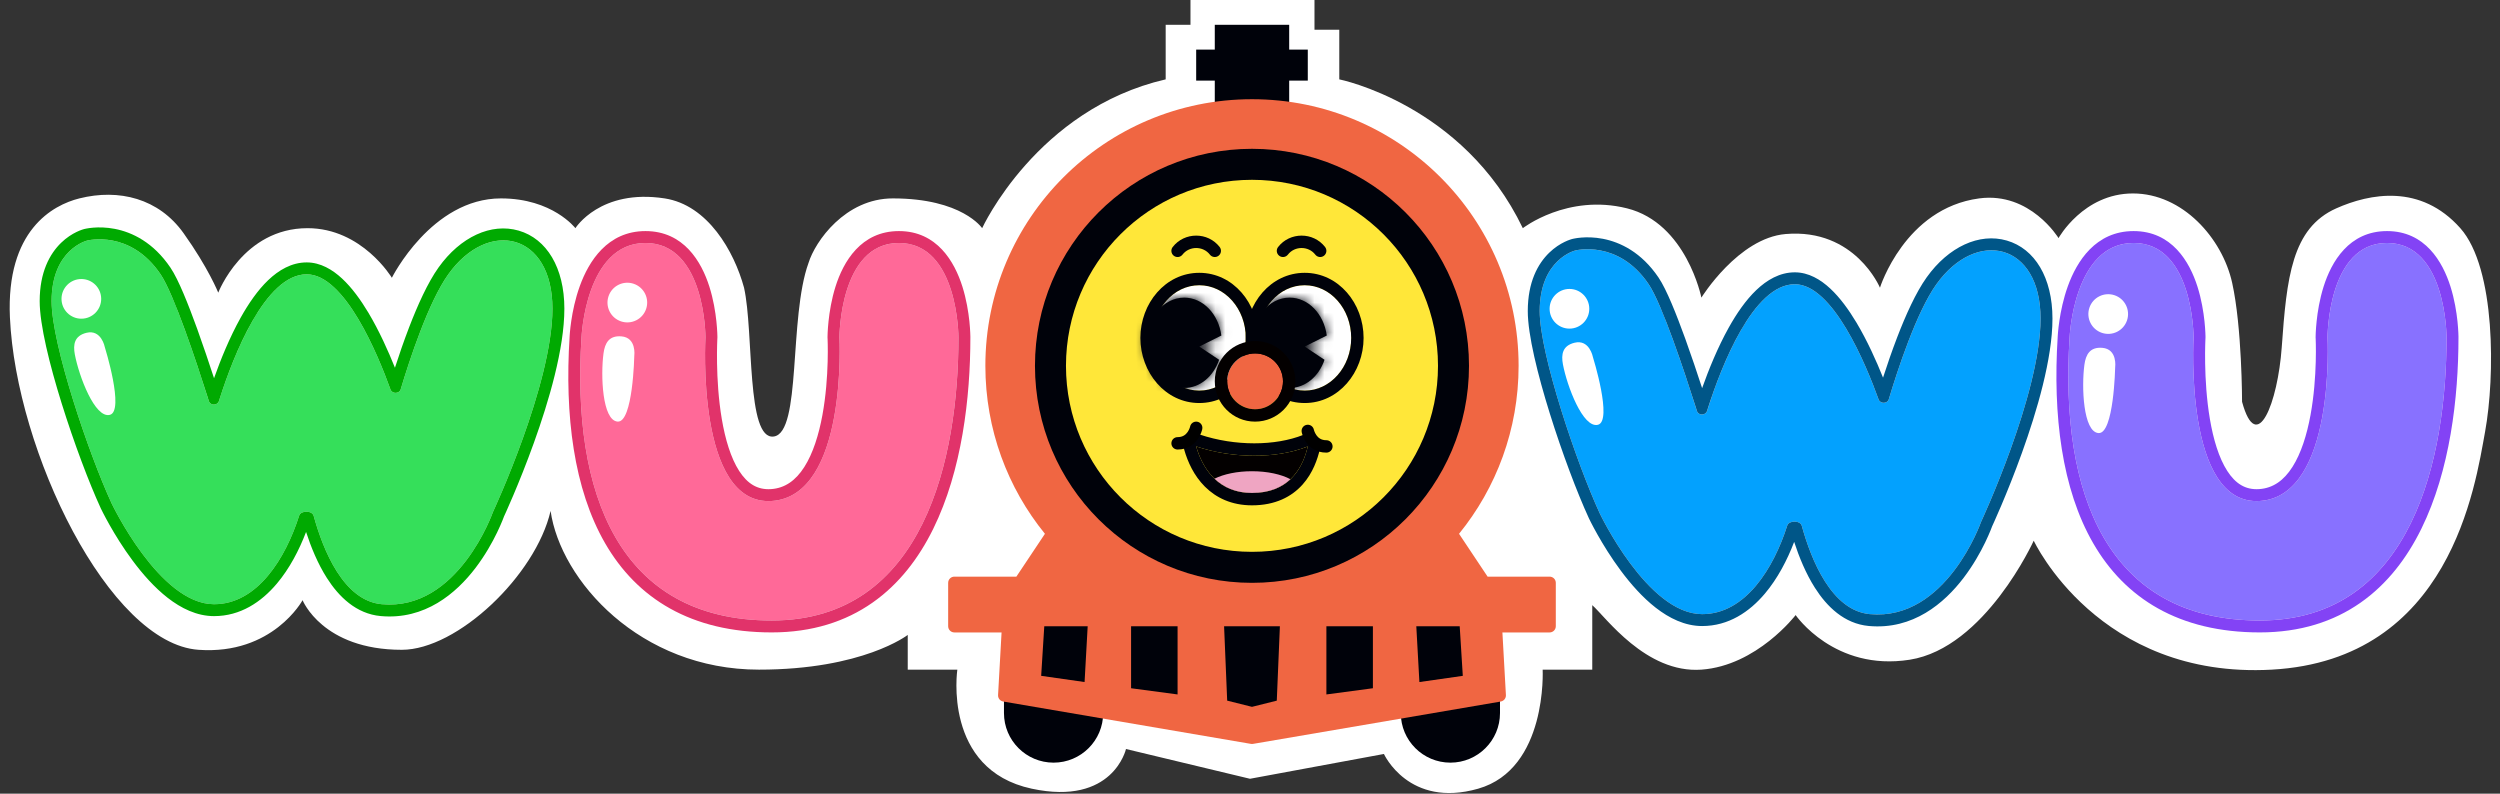
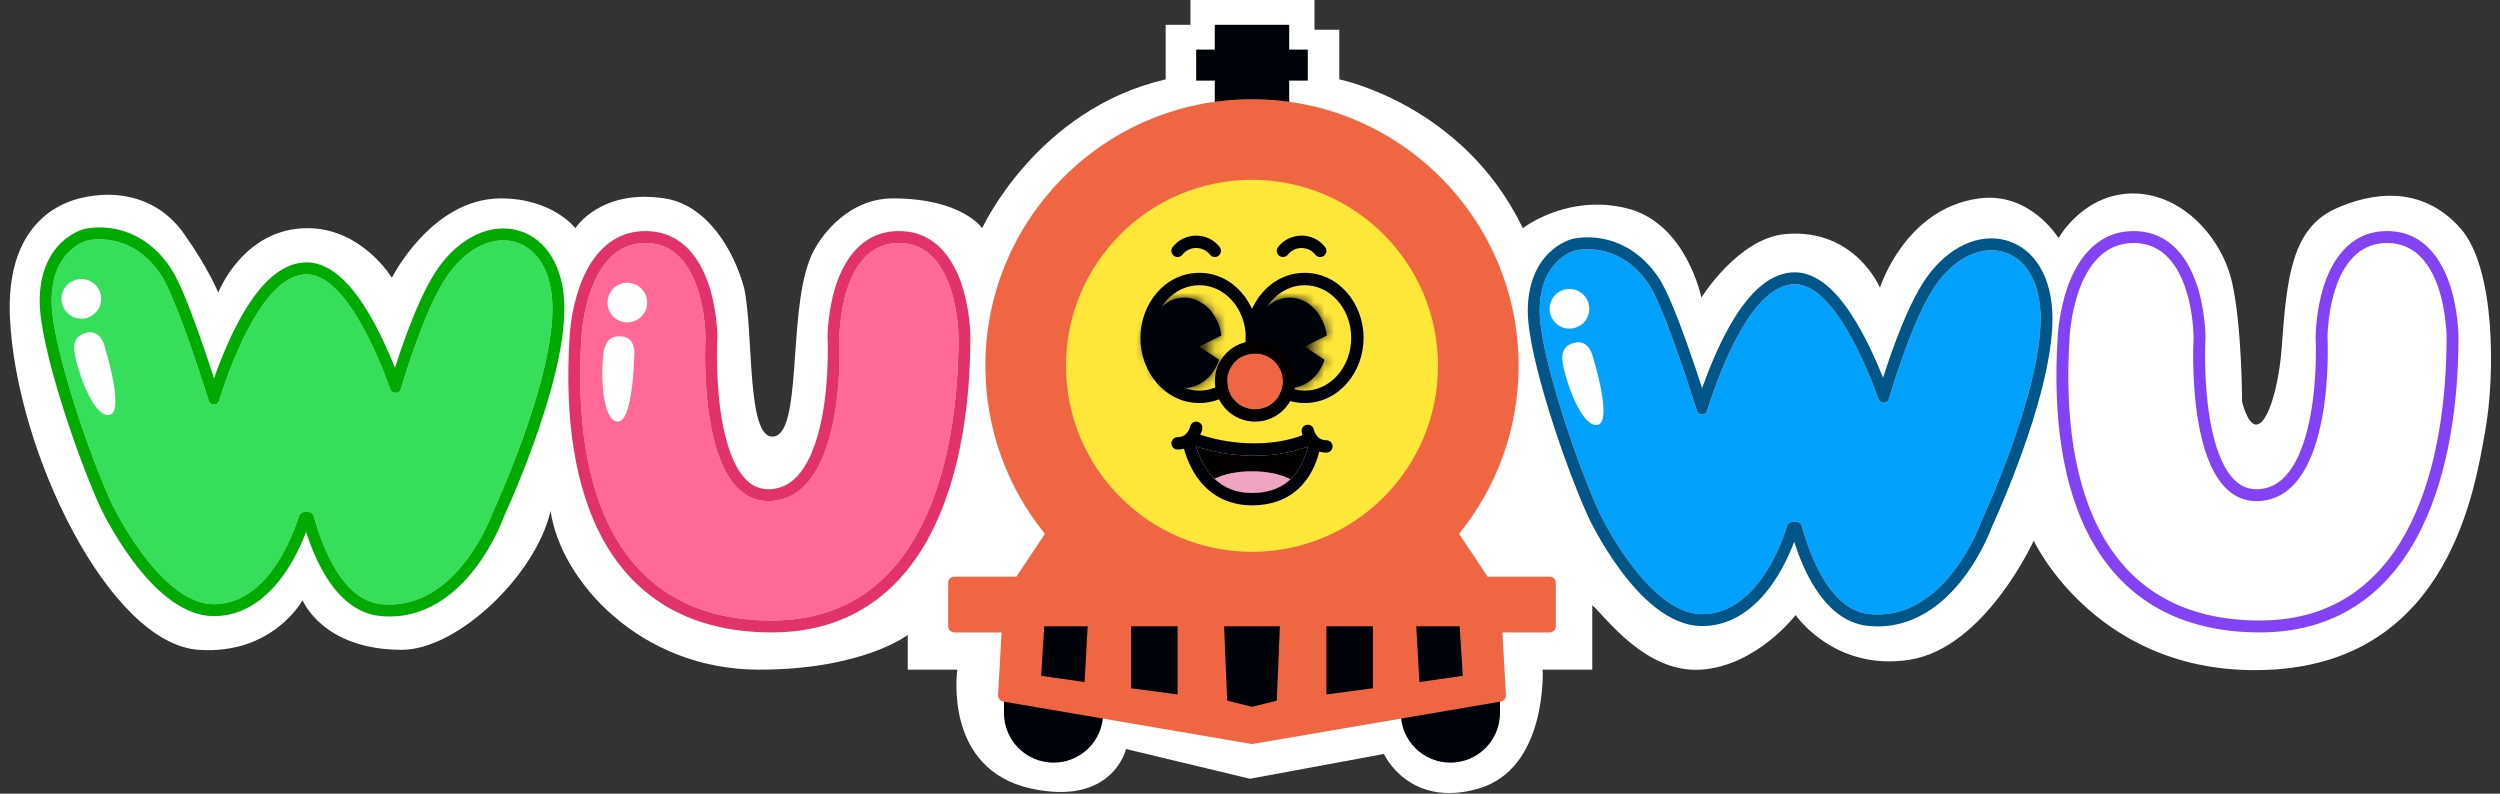
<svg xmlns="http://www.w3.org/2000/svg" width="252" height="80" viewBox="0 0 252 80" fill="none">
  <rect x="0" y="0" width="252" height="80" fill="#333333" stroke="none" />
  <path d="M20 65.5C27.5 66.036 30.5 60.499 30.5 60.499C30.5 60.499 32.5 65.5 40.5 65.5C46.1 65.5 54 58 55.5 51.5C56.5 58.5 64.5 67.5 76.5 67.5C87 67.5 91.5 64 91.5 64V67.5H96.5C96.5 67.5 95 77.571 104 79.5C112.195 81.256 113.5 75.5 113.5 75.5L126 78.5L139.5 76C139.5 76 142 81.5 149 79.5C156 77.5 155.5 67.5 155.5 67.5H160.5V61C161.833 62.166 165.9 67.899 171.5 67.5C177.1 67.101 181 62 181 62C181 62 184.9 67.699 192.5 66.5C200.1 65.301 205 54.5 205 54.5C205 54.5 211.5 68.472 229 67.5C247 66.5 249.5 49 250.5 43.5C251.5 38 251.594 27.043 248 23C244 18.5 238.873 19.5 235.5 21C231 23.001 230.5 28 230 35C229.6 40.6 227.5 46 226 40.5C226 40.5 226 33 225 28.5C224 24 220 19.5 215 19.5C210 19.5 207.5 24 207.5 24C207.5 24 204.654 19.311 199.5 19.999C192 21 189.5 29 189.5 29C189.5 29 187 23 180 23.589C175.217 23.992 171.5 30 171.5 30C171.5 30 170 22.499 164 21C158 19.501 153.5 23 153.5 23C147.5 10.5 135 8 135 8V3H132.5V0H120V2.5H117.5V8C104.5 11 99 23 99 23C99 23 97 19.999 90 19.999C85.2 19.999 82.167 24.333 81.5 26.5C79.5 32 80.8 43.6 78 44C75.2 44.4 76 33.5 75 29C74 25.333 71.349 20.667 67 19.999C60.5 19 58 23 58 23C58 23 55.7 19.999 50.5 19.999C43.5 19.999 39.5 28 39.5 28C39.5 28 36.5 23 31 23C24.5 23 22 29.5 22 29.5C22 29.5 21 26.999 18.5 23.499C16 19.999 12 18.999 8 19.999C5.333 20.666 0.6 23.2 1 32C1.614 45.5 11 64.857 20 65.5Z" fill="white" />
  <path d="M16.188 27.652C13.122 23.113 8.792 24.25 8.792 24.25C8.792 24.25 5.2 25.113 5.2 30.359C5.2 34.712 8.95 45.746 11.243 50.724C11.243 50.724 16.073 60.906 21.575 60.906C25.948 60.906 28.789 56.27 30.154 51.982C30.327 51.436 31.465 51.447 31.617 51.998C32.573 55.46 34.626 60.553 38.483 60.906C46.188 61.611 49.688 51.613 49.688 51.613C49.688 51.613 55.688 38.754 55.688 31.113C55.688 23.473 49.224 22.008 45.188 27.652C43.181 30.458 41.258 36.355 40.393 39.235C40.249 39.715 39.529 39.727 39.359 39.256C38.082 35.717 34.751 27.652 30.917 27.652C26.552 27.652 23.274 36.598 22.073 40.418C21.922 40.899 21.203 40.908 21.051 40.427C19.995 37.076 17.589 29.727 16.188 27.652Z" fill="#35DF5A" />
  <path fill-rule="evenodd" clip-rule="evenodd" d="M8.792 24.249C8.792 24.249 13.122 23.112 16.188 27.651C17.539 29.651 19.822 36.551 20.932 40.047C20.932 40.047 20.932 40.047 20.932 40.047C20.933 40.051 20.934 40.055 20.935 40.059C20.976 40.186 21.014 40.308 21.051 40.425C21.203 40.907 21.922 40.898 22.073 40.416C22.109 40.305 22.146 40.188 22.184 40.068C22.186 40.062 22.189 40.055 22.191 40.049C22.191 40.048 22.191 40.049 22.191 40.049C23.477 36.053 26.687 27.651 30.917 27.651C34.751 27.651 38.082 35.715 39.359 39.255C39.529 39.726 40.249 39.714 40.393 39.234C41.258 36.354 43.181 30.457 45.188 27.651C49.224 22.006 55.688 23.472 55.688 31.112C55.688 38.753 49.688 51.612 49.688 51.612C49.688 51.612 46.188 61.609 38.483 60.905C34.626 60.552 32.573 55.459 31.617 51.997C31.465 51.445 30.327 51.435 30.154 51.98C28.789 56.269 25.948 60.905 21.575 60.905C16.073 60.905 11.243 50.723 11.243 50.723C10.158 51.237 10.159 51.237 10.159 51.238L10.16 51.241L10.164 51.248L10.176 51.274C10.187 51.296 10.202 51.327 10.222 51.367C10.261 51.447 10.319 51.563 10.393 51.708C10.542 51.999 10.76 52.411 11.038 52.904C11.593 53.887 12.396 55.205 13.383 56.53C14.365 57.849 15.558 59.215 16.902 60.261C18.238 61.3 19.827 62.105 21.575 62.105C24.232 62.105 26.343 60.685 27.91 58.824C29.178 57.319 30.15 55.462 30.852 53.621C31.34 55.127 32.022 56.804 32.95 58.261C34.145 60.138 35.9 61.873 38.374 62.1C42.834 62.508 45.99 59.794 47.929 57.25C48.91 55.963 49.629 54.661 50.101 53.686C50.337 53.197 50.515 52.785 50.634 52.493C50.693 52.346 50.739 52.23 50.77 52.147C50.781 52.116 50.791 52.09 50.799 52.069L50.846 51.965C50.892 51.866 50.957 51.721 51.041 51.535C51.208 51.162 51.445 50.623 51.73 49.952C52.299 48.612 53.057 46.745 53.817 44.633C55.318 40.46 56.888 35.161 56.888 31.112C56.888 26.987 55.11 24.067 52.286 23.247C49.509 22.441 46.41 23.879 44.212 26.953C43.114 28.488 42.087 30.787 41.242 32.984C40.693 34.413 40.205 35.842 39.81 37.067C39.14 35.392 38.222 33.34 37.126 31.509C36.362 30.233 35.479 29.008 34.492 28.088C33.515 27.178 32.307 26.451 30.917 26.451C29.395 26.451 28.09 27.231 27.033 28.241C25.972 29.256 25.047 30.608 24.261 32.016C23.133 34.037 22.223 36.295 21.575 38.125C21.089 36.633 20.494 34.858 19.878 33.152C19.419 31.884 18.946 30.643 18.495 29.582C18.053 28.542 17.602 27.601 17.182 26.979C15.454 24.421 13.315 23.407 11.568 23.07C10.709 22.904 9.961 22.904 9.422 22.946C9.152 22.967 8.932 22.999 8.773 23.028C8.693 23.042 8.629 23.055 8.581 23.066C8.556 23.071 8.537 23.076 8.521 23.08L8.509 23.082L8.501 23.085L8.496 23.086L8.49 23.087L8.488 23.088L8.475 23.091C8.459 23.095 8.44 23.101 8.418 23.107C8.373 23.12 8.315 23.138 8.246 23.162C8.108 23.209 7.923 23.281 7.708 23.386C7.278 23.594 6.717 23.935 6.16 24.475C5.017 25.585 4 27.428 4 30.358C4 32.742 4.997 36.755 6.216 40.663C7.451 44.622 8.979 48.676 10.153 51.225L10.159 51.238L11.243 50.723C8.95 45.745 5.2 34.71 5.2 30.358C5.2 25.112 8.792 24.249 8.792 24.249Z" fill="#00AA01" />
  <path d="M8.71 33.548C7.502 33.847 7.351 34.715 7.544 35.734C7.96 37.924 9.561 42.193 11.071 41.818C12.581 41.444 10.564 34.986 10.564 34.986C10.564 34.986 10.22 33.174 8.71 33.548Z" fill="white" />
  <circle cx="8.2" cy="30.125" r="2" fill="white" />
  <path d="M166.188 28.652C163.122 24.113 158.792 25.25 158.792 25.25C158.792 25.25 155.2 26.113 155.2 31.359C155.2 35.712 158.95 46.746 161.243 51.724C161.243 51.724 166.073 61.906 171.575 61.906C175.948 61.906 178.789 57.27 180.154 52.982C180.327 52.436 181.465 52.447 181.617 52.998C182.573 56.46 184.626 61.553 188.484 61.906C196.188 62.611 199.688 52.613 199.688 52.613C199.688 52.613 205.688 39.754 205.688 32.113C205.688 24.473 199.223 23.008 195.188 28.652C193.181 31.458 191.258 37.355 190.393 40.235C190.249 40.715 189.529 40.727 189.359 40.256C188.082 36.717 184.751 28.652 180.917 28.652C176.552 28.652 173.274 37.598 172.074 41.418C171.922 41.899 171.203 41.908 171.051 41.427C169.995 38.076 167.589 30.727 166.188 28.652Z" fill="#03A1FE" />
  <path fill-rule="evenodd" clip-rule="evenodd" d="M158.792 25.249C158.792 25.249 163.122 24.112 166.188 28.651C167.539 30.651 169.822 37.551 170.932 41.047C170.932 41.047 170.932 41.047 170.932 41.047C170.933 41.051 170.934 41.055 170.935 41.059C170.976 41.186 171.014 41.308 171.051 41.425C171.203 41.907 171.922 41.898 172.074 41.416C172.109 41.305 172.146 41.188 172.184 41.068C172.186 41.062 172.188 41.055 172.191 41.049C172.191 41.048 172.191 41.049 172.191 41.049C173.478 37.053 176.687 28.651 180.917 28.651C184.751 28.651 188.082 36.715 189.359 40.255C189.529 40.726 190.249 40.714 190.393 40.234C191.258 37.354 193.181 31.457 195.188 28.651C199.223 23.006 205.688 24.472 205.688 32.112C205.688 39.753 199.688 52.612 199.688 52.612C199.688 52.612 196.188 62.609 188.484 61.905C184.626 61.552 182.573 56.459 181.617 52.997C181.465 52.445 180.327 52.435 180.154 52.98C178.789 57.269 175.948 61.905 171.575 61.905C166.073 61.905 161.243 51.723 161.243 51.723C160.158 52.237 160.159 52.237 160.159 52.238L160.16 52.241L160.164 52.248L160.176 52.274C160.187 52.296 160.202 52.327 160.222 52.367C160.261 52.447 160.319 52.563 160.393 52.708C160.542 52.999 160.76 53.411 161.038 53.904C161.593 54.887 162.396 56.205 163.383 57.53C164.365 58.849 165.558 60.215 166.902 61.261C168.238 62.3 169.827 63.105 171.575 63.105C174.232 63.105 176.343 61.685 177.91 59.824C179.178 58.319 180.15 56.462 180.852 54.621C181.34 56.127 182.022 57.804 182.95 59.261C184.145 61.138 185.9 62.873 188.374 63.1C192.834 63.508 195.99 60.794 197.929 58.25C198.91 56.963 199.629 55.661 200.101 54.686C200.337 54.197 200.515 53.785 200.634 53.493C200.693 53.346 200.739 53.23 200.77 53.147C200.781 53.116 200.791 53.09 200.799 53.069L200.846 52.965C200.892 52.866 200.957 52.721 201.041 52.535C201.208 52.162 201.445 51.623 201.73 50.952C202.299 49.612 203.057 47.745 203.817 45.633C205.318 41.46 206.888 36.161 206.888 32.112C206.888 27.987 205.11 25.067 202.286 24.247C199.509 23.441 196.41 24.879 194.212 27.953C193.114 29.488 192.087 31.787 191.242 33.984C190.693 35.413 190.205 36.842 189.81 38.067C189.14 36.392 188.222 34.34 187.126 32.509C186.362 31.233 185.479 30.008 184.491 29.088C183.515 28.178 182.307 27.451 180.917 27.451C179.395 27.451 178.09 28.231 177.033 29.241C175.972 30.256 175.047 31.608 174.261 33.016C173.133 35.037 172.223 37.295 171.574 39.125C171.089 37.633 170.494 35.858 169.878 34.152C169.419 32.884 168.946 31.643 168.495 30.582C168.053 29.542 167.602 28.601 167.182 27.979C165.454 25.421 163.315 24.407 161.568 24.07C160.709 23.904 159.961 23.904 159.422 23.946C159.152 23.967 158.932 23.999 158.773 24.028C158.693 24.042 158.629 24.055 158.581 24.066C158.557 24.071 158.537 24.076 158.521 24.08L158.509 24.082L158.501 24.085L158.496 24.086L158.49 24.087L158.488 24.088L158.475 24.091C158.459 24.095 158.44 24.101 158.418 24.107C158.373 24.12 158.315 24.138 158.246 24.162C158.108 24.209 157.923 24.281 157.708 24.386C157.278 24.594 156.717 24.935 156.16 25.475C155.017 26.585 154 28.428 154 31.358C154 33.742 154.997 37.755 156.216 41.663C157.451 45.622 158.979 49.676 160.153 52.225L160.159 52.238L161.243 51.723C158.95 46.745 155.2 35.71 155.2 31.358C155.2 26.112 158.792 25.249 158.792 25.249Z" fill="#005688" />
  <path d="M158.71 34.548C157.502 34.847 157.351 35.715 157.544 36.734C157.96 38.924 159.561 43.193 161.071 42.818C162.581 42.444 160.564 35.986 160.564 35.986C160.564 35.986 160.22 34.174 158.71 34.548Z" fill="white" />
  <circle cx="158.2" cy="31.125" r="2" fill="white" />
  <path d="M77.788 62.547C62.341 62.547 57.614 49.688 58.614 34.001C58.614 34.001 59.016 24.493 65.065 24.492C71.114 24.491 71.114 34.001 71.114 34.001C71.114 34.001 70.114 50.999 77.788 50.499C85.461 49.999 84.614 34.001 84.614 34.001C84.614 34.001 84.614 24.492 90.614 24.492C96.614 24.492 96.614 34.001 96.614 34.001C96.614 46.001 93.234 62.546 77.788 62.547Z" fill="#FF6998" />
  <path fill-rule="evenodd" clip-rule="evenodd" d="M96.614 34.002C96.614 46.002 93.234 62.547 77.788 62.547C62.341 62.548 57.614 49.688 58.614 34.002C58.614 34.002 59.016 24.494 65.065 24.493C71.114 24.492 71.114 34.002 71.114 34.002C71.114 34.002 70.114 51 77.788 50.5C85.461 50 84.614 34.002 84.614 34.002C84.614 34.002 84.614 24.493 90.614 24.493C96.614 24.493 96.614 34.002 96.614 34.002ZM83.416 34.065L83.414 34.034L83.414 34.002L84.614 34.002C83.414 34.002 83.414 34.003 83.414 34.002L83.414 34L83.414 33.998L83.414 33.989L83.415 33.963C83.415 33.941 83.415 33.91 83.416 33.87C83.418 33.792 83.421 33.68 83.427 33.54C83.44 33.26 83.465 32.864 83.515 32.391C83.614 31.451 83.813 30.177 84.22 28.887C85.007 26.391 86.779 23.293 90.614 23.293C94.45 23.293 96.221 26.391 97.009 28.887C97.416 30.177 97.615 31.451 97.714 32.391C97.764 32.864 97.789 33.26 97.801 33.54C97.808 33.68 97.811 33.792 97.812 33.87C97.813 33.91 97.814 33.941 97.814 33.963L97.814 33.989L97.814 33.998L97.814 34.001C97.814 34.002 97.814 34.002 96.614 34.002L97.814 34.001C97.814 40.078 96.964 47.429 94.07 53.305C92.616 56.257 90.627 58.877 87.933 60.758C85.228 62.648 81.877 63.747 77.788 63.747C69.663 63.748 64.209 60.327 60.994 54.757C57.837 49.288 56.911 41.877 57.416 33.936L57.417 33.912C57.419 33.89 57.42 33.859 57.423 33.819C57.428 33.741 57.436 33.629 57.448 33.489C57.473 33.209 57.514 32.813 57.585 32.341C57.724 31.401 57.978 30.129 58.443 28.841C59.341 26.348 61.237 23.294 65.065 23.293C68.92 23.293 70.706 26.382 71.502 28.884C71.912 30.175 72.113 31.45 72.213 32.39C72.263 32.863 72.288 33.259 72.301 33.539C72.308 33.679 72.311 33.791 72.313 33.87C72.313 33.909 72.314 33.941 72.314 33.963L72.314 33.989L72.314 33.998L72.314 34L72.314 34.001C72.314 34.002 72.314 34.002 71.114 34.002L72.314 34.001L72.314 34.038L72.312 34.072L72.312 34.074L72.312 34.081L72.31 34.113C72.309 34.142 72.306 34.187 72.304 34.246C72.299 34.364 72.292 34.539 72.286 34.764C72.274 35.213 72.265 35.858 72.278 36.631C72.303 38.182 72.416 40.226 72.757 42.238C73.102 44.274 73.662 46.162 74.515 47.482C75.336 48.75 76.342 49.392 77.71 49.303C79.138 49.21 80.219 48.418 81.079 47.067C81.959 45.685 82.536 43.813 82.898 41.846C83.257 39.897 83.388 37.949 83.427 36.477C83.447 35.745 83.444 35.136 83.436 34.713C83.432 34.502 83.427 34.337 83.423 34.226C83.421 34.171 83.419 34.129 83.418 34.102L83.416 34.073L83.416 34.065Z" fill="#E1336A" />
  <path d="M62.634 33.905C61.393 33.806 60.975 34.581 60.835 35.609C60.536 37.818 60.702 42.374 62.253 42.497C63.803 42.621 63.937 35.856 63.937 35.856C63.937 35.856 64.184 34.028 62.634 33.905Z" fill="white" />
  <circle cx="63.235" cy="30.499" r="2" transform="rotate(18.471 63.235 30.499)" fill="white" />
-   <path d="M227.788 62.547C212.341 62.547 207.614 49.688 208.614 34.001C208.614 34.001 209.016 24.493 215.065 24.492C221.114 24.491 221.114 34.001 221.114 34.001C221.114 34.001 220.114 50.999 227.788 50.499C235.461 49.999 234.614 34.001 234.614 34.001C234.614 34.001 234.614 24.492 240.614 24.492C246.614 24.492 246.614 34.001 246.614 34.001C246.614 46.001 243.235 62.546 227.788 62.547Z" fill="#8871FF" />
  <path fill-rule="evenodd" clip-rule="evenodd" d="M246.614 34.002C246.614 46.002 243.235 62.547 227.788 62.547C212.341 62.548 207.614 49.688 208.614 34.002C208.614 34.002 209.016 24.494 215.065 24.493C221.114 24.492 221.114 34.002 221.114 34.002C221.114 34.002 220.114 51 227.788 50.5C235.461 50 234.614 34.002 234.614 34.002C234.614 34.002 234.614 24.493 240.614 24.493C246.614 24.493 246.614 34.002 246.614 34.002ZM233.416 34.065L233.414 34.034L233.414 34.002L234.614 34.002C233.414 34.002 233.414 34.003 233.414 34.002L233.414 34L233.414 33.998L233.414 33.989L233.415 33.963C233.415 33.941 233.415 33.91 233.416 33.87C233.418 33.792 233.421 33.68 233.427 33.54C233.44 33.26 233.465 32.864 233.515 32.391C233.613 31.451 233.813 30.177 234.22 28.887C235.007 26.391 236.779 23.293 240.614 23.293C244.45 23.293 246.221 26.391 247.009 28.887C247.416 30.177 247.615 31.451 247.714 32.391C247.764 32.864 247.789 33.26 247.801 33.54C247.808 33.68 247.811 33.792 247.813 33.87C247.813 33.91 247.814 33.941 247.814 33.963L247.814 33.989L247.814 33.998L247.814 34.001C247.814 34.002 247.814 34.002 246.614 34.002L247.814 34.001C247.814 40.078 246.964 47.429 244.07 53.305C242.616 56.257 240.627 58.877 237.933 60.758C235.228 62.648 231.877 63.747 227.788 63.747C219.663 63.748 214.209 60.327 210.994 54.757C207.837 49.288 206.911 41.877 207.416 33.936L207.417 33.912C207.418 33.89 207.42 33.859 207.423 33.819C207.428 33.741 207.436 33.629 207.448 33.489C207.473 33.209 207.515 32.813 207.585 32.341C207.724 31.401 207.978 30.129 208.442 28.841C209.341 26.348 211.237 23.294 215.065 23.293C218.92 23.293 220.706 26.382 221.502 28.884C221.912 30.175 222.113 31.45 222.213 32.39C222.263 32.863 222.289 33.259 222.301 33.539C222.308 33.679 222.311 33.791 222.313 33.87C222.313 33.909 222.314 33.941 222.314 33.963L222.314 33.989L222.314 33.998L222.314 34L222.314 34.001C222.314 34.002 222.314 34.002 221.114 34.002L222.314 34.001L222.314 34.038L222.312 34.072L222.312 34.074L222.312 34.081L222.31 34.113C222.309 34.142 222.306 34.187 222.304 34.246C222.299 34.364 222.292 34.539 222.286 34.764C222.274 35.213 222.265 35.858 222.278 36.631C222.303 38.182 222.416 40.226 222.757 42.238C223.101 44.274 223.662 46.162 224.515 47.482C225.336 48.75 226.342 49.392 227.71 49.303C229.138 49.21 230.219 48.418 231.079 47.067C231.959 45.685 232.536 43.813 232.898 41.846C233.257 39.897 233.388 37.949 233.427 36.477C233.447 35.745 233.444 35.136 233.436 34.713C233.432 34.502 233.427 34.337 233.423 34.226C233.421 34.171 233.419 34.129 233.418 34.102L233.416 34.073L233.416 34.065Z" fill="#8343F5" />
  <path d="M211.907 35.061C210.666 34.962 210.248 35.737 210.108 36.766C209.809 38.974 209.975 43.53 211.526 43.654C213.077 43.777 213.21 37.013 213.21 37.013C213.21 37.013 213.458 35.184 211.907 35.061Z" fill="white" />
  <circle cx="212.508" cy="31.656" r="2" transform="rotate(18.471 212.508 31.656)" fill="white" />
  <path d="M101.2 59.375H111.2V71.875C111.2 74.636 108.961 76.875 106.2 76.875C103.439 76.875 101.2 74.636 101.2 71.875V59.375Z" fill="#00020A" />
  <path d="M141.2 59.375H151.2V71.875C151.2 74.636 148.961 76.875 146.2 76.875C143.439 76.875 141.2 74.636 141.2 71.875V59.375Z" fill="#00020A" />
  <rect x="122.45" y="2.5" width="7.5" height="14.375" fill="#00020A" />
  <rect x="120.575" y="5" width="11.25" height="3.125" fill="#00020A" />
  <path fill-rule="evenodd" clip-rule="evenodd" d="M147.071 53.807C150.825 49.186 153.075 43.293 153.075 36.875C153.075 22.032 141.043 10 126.2 10C111.357 10 99.325 22.032 99.325 36.875C99.325 43.293 101.575 49.186 105.329 53.807L102.45 58.125H96.2C95.855 58.125 95.575 58.405 95.575 58.75V63.125C95.575 63.47 95.855 63.75 96.2 63.75H126.2H156.2C156.545 63.75 156.825 63.47 156.825 63.125V58.75C156.825 58.405 156.545 58.125 156.2 58.125H149.95L147.071 53.807Z" fill="#F06642" />
  <path d="M101.793 59.375C101.461 59.375 101.186 59.635 101.169 59.967L100.605 70.065C100.588 70.384 100.814 70.664 101.129 70.715L126.1 74.984C126.166 74.995 126.234 74.995 126.3 74.984L151.271 70.715C151.586 70.664 151.812 70.384 151.796 70.065L151.231 59.967C151.214 59.635 150.939 59.375 150.607 59.375H101.793Z" fill="#F06642" />
  <path d="M129.013 63.125H123.388L123.7 70.625L126.2 71.25L128.7 70.625L129.013 63.125Z" fill="#00020A" />
  <path d="M138.388 63.125H133.7V70L138.388 69.375V63.125Z" fill="#00020A" />
  <path d="M147.138 63.125H142.763L143.075 68.75L147.45 68.125L147.138 63.125Z" fill="#00020A" />
  <path d="M114.013 63.125H118.7V70L114.013 69.375V63.125Z" fill="#00020A" />
  <path d="M105.263 63.125H109.638L109.325 68.75L104.95 68.125L105.263 63.125Z" fill="#00020A" />
-   <circle cx="126.2" cy="36.875" r="21.875" fill="#00020A" />
  <circle cx="126.2" cy="36.875" r="18.75" fill="#FFE739" />
  <path d="M131.825 45C128.7 46.25 124.325 46.25 120.575 45C121.2 47.188 122.762 49.688 126.2 49.688C130.231 49.688 131.408 46.771 131.825 45Z" fill="#030000" />
  <path fill-rule="evenodd" clip-rule="evenodd" d="M119.711 44.097C120.045 43.776 120.53 43.667 120.97 43.814C124.491 44.988 128.557 44.961 131.361 43.839C131.794 43.666 132.287 43.748 132.64 44.053C132.994 44.357 133.149 44.832 133.042 45.286C132.813 46.257 132.352 47.665 131.3 48.841C130.205 50.065 128.561 50.938 126.2 50.938C124.141 50.938 122.576 50.175 121.449 49.048C120.352 47.951 119.722 46.564 119.373 45.343C119.246 44.898 119.376 44.418 119.711 44.097ZM122.036 45.417C121.542 45.298 121.053 45.159 120.575 45C120.714 45.488 120.9 45.991 121.143 46.478C121.99 48.178 123.529 49.688 126.2 49.688C129.211 49.688 130.629 48.061 131.328 46.499C131.565 45.97 131.719 45.448 131.825 45C131.372 45.181 130.893 45.336 130.393 45.465C127.885 46.111 124.858 46.095 122.036 45.417Z" fill="#00020A" />
  <path fill-rule="evenodd" clip-rule="evenodd" d="M131.702 42.825C131.364 42.892 131.144 43.222 131.212 43.56L131.825 43.438C131.212 43.56 131.212 43.56 131.212 43.561L131.212 43.561L131.213 43.563L131.213 43.566L131.215 43.574C131.216 43.58 131.218 43.588 131.22 43.597C131.225 43.615 131.23 43.639 131.238 43.669C131.254 43.726 131.278 43.805 131.311 43.897C131.378 44.08 131.489 44.327 131.665 44.577C132.026 45.093 132.669 45.625 133.7 45.625C134.045 45.625 134.325 45.345 134.325 45C134.325 44.655 134.045 44.375 133.7 44.375C133.169 44.375 132.874 44.126 132.689 43.861C132.591 43.721 132.526 43.577 132.485 43.467C132.465 43.412 132.452 43.369 132.445 43.341C132.441 43.327 132.439 43.318 132.438 43.313C132.437 43.312 132.437 43.311 132.437 43.311C132.367 42.975 132.039 42.757 131.702 42.825Z" fill="black" />
  <path fill-rule="evenodd" clip-rule="evenodd" d="M120.698 42.512C121.036 42.58 121.256 42.909 121.188 43.248L120.575 43.125C121.188 43.248 121.188 43.248 121.188 43.248L121.188 43.249L121.187 43.25L121.187 43.254L121.185 43.262C121.184 43.268 121.182 43.276 121.18 43.285C121.176 43.303 121.17 43.327 121.162 43.356C121.146 43.414 121.122 43.492 121.089 43.584C121.022 43.767 120.911 44.014 120.735 44.265C120.374 44.781 119.731 45.313 118.7 45.313C118.355 45.313 118.075 45.033 118.075 44.688C118.075 44.342 118.355 44.063 118.7 44.063C119.231 44.063 119.526 43.813 119.711 43.548C119.809 43.408 119.875 43.264 119.915 43.154C119.935 43.1 119.948 43.056 119.955 43.029C119.959 43.015 119.961 43.005 119.962 43.001C119.963 42.999 119.963 42.999 119.963 42.998C120.033 42.662 120.361 42.445 120.698 42.512Z" fill="black" />
  <path fill-rule="evenodd" clip-rule="evenodd" d="M130.077 48.306C129.161 47.814 127.764 47.5 126.2 47.5C124.693 47.5 123.341 47.792 122.424 48.253C123.316 49.104 124.539 49.688 126.2 49.688C127.999 49.688 129.229 49.107 130.077 48.306Z" fill="#EFA5C2" />
-   <path d="M125.575 34.062C125.575 36.996 123.476 39.375 120.888 39.375C118.299 39.375 116.2 36.996 116.2 34.062C116.2 31.128 118.299 28.75 120.888 28.75C123.476 28.75 125.575 31.128 125.575 34.062Z" fill="white" />
  <path fill-rule="evenodd" clip-rule="evenodd" d="M126.825 34.062C126.825 37.535 124.309 40.625 120.888 40.625C117.466 40.625 114.95 37.535 114.95 34.062C114.95 30.59 117.466 27.5 120.888 27.5C124.309 27.5 126.825 30.59 126.825 34.062ZM120.888 39.375C123.476 39.375 125.575 36.996 125.575 34.062C125.575 31.128 123.476 28.75 120.888 28.75C118.299 28.75 116.2 31.128 116.2 34.062C116.2 36.996 118.299 39.375 120.888 39.375Z" fill="#00020A" />
  <mask id="path-38-inside-1_637_8130" fill="white">
    <path fill-rule="evenodd" clip-rule="evenodd" d="M122.887 36.266C122.323 37.932 120.961 39.107 119.37 39.107C117.274 39.107 115.575 37.069 115.575 34.554C115.575 32.039 117.274 30 119.37 30C121.257 30 122.823 31.654 123.115 33.819L120.888 34.933L122.887 36.266Z" />
  </mask>
  <path fill-rule="evenodd" clip-rule="evenodd" d="M122.887 36.266C122.323 37.932 120.961 39.107 119.37 39.107C117.274 39.107 115.575 37.069 115.575 34.554C115.575 32.039 117.274 30 119.37 30C121.257 30 122.823 31.654 123.115 33.819L120.888 34.933L122.887 36.266Z" fill="#00020A" />
  <path d="M122.887 36.266L124.782 36.907L125.274 35.453L123.996 34.602L122.887 36.266ZM123.115 33.819L124.01 35.608L125.289 34.969L125.097 33.551L123.115 33.819ZM120.888 34.933L119.993 33.144L116.911 34.686L119.778 36.597L120.888 34.933ZM120.993 35.625C120.631 36.695 119.896 37.107 119.37 37.107V41.107C122.026 41.107 124.016 39.17 124.782 36.907L120.993 35.625ZM119.37 37.107C118.704 37.107 117.575 36.321 117.575 34.554H113.575C113.575 37.816 115.843 41.107 119.37 41.107V37.107ZM117.575 34.554C117.575 32.786 118.704 32 119.37 32V28C115.843 28 113.575 31.291 113.575 34.554H117.575ZM119.37 32C119.979 32 120.934 32.612 121.133 34.087L125.097 33.551C124.711 30.695 122.535 28 119.37 28V32ZM121.782 36.722L124.01 35.608L122.221 32.031L119.993 33.144L121.782 36.722ZM123.996 34.602L121.997 33.269L119.778 36.597L121.778 37.93L123.996 34.602Z" fill="#00020A" mask="url(#path-38-inside-1_637_8130)" />
-   <path d="M136.2 34.062C136.2 36.996 134.101 39.375 131.513 39.375C128.924 39.375 126.825 36.996 126.825 34.062C126.825 31.128 128.924 28.75 131.513 28.75C134.101 28.75 136.2 31.128 136.2 34.062Z" fill="white" />
  <path fill-rule="evenodd" clip-rule="evenodd" d="M137.45 34.062C137.45 37.535 134.934 40.625 131.513 40.625C128.091 40.625 125.575 37.535 125.575 34.062C125.575 30.59 128.091 27.5 131.513 27.5C134.934 27.5 137.45 30.59 137.45 34.062ZM131.513 39.375C134.101 39.375 136.2 36.996 136.2 34.062C136.2 31.128 134.101 28.75 131.513 28.75C128.924 28.75 126.825 31.128 126.825 34.062C126.825 36.996 128.924 39.375 131.513 39.375Z" fill="#00020A" />
  <mask id="path-42-inside-2_637_8130" fill="white">
    <path fill-rule="evenodd" clip-rule="evenodd" d="M133.512 36.266C132.948 37.932 131.586 39.107 129.995 39.107C127.899 39.107 126.2 37.069 126.2 34.554C126.2 32.039 127.899 30 129.995 30C131.882 30 133.448 31.654 133.74 33.819L131.513 34.933L133.512 36.266Z" />
  </mask>
  <path fill-rule="evenodd" clip-rule="evenodd" d="M133.512 36.266C132.948 37.932 131.586 39.107 129.995 39.107C127.899 39.107 126.2 37.069 126.2 34.554C126.2 32.039 127.899 30 129.995 30C131.882 30 133.448 31.654 133.74 33.819L131.513 34.933L133.512 36.266Z" fill="#00020A" />
  <path d="M133.512 36.266L135.407 36.907L135.899 35.453L134.621 34.602L133.512 36.266ZM133.74 33.819L134.635 35.608L135.914 34.969L135.722 33.551L133.74 33.819ZM131.513 34.933L130.618 33.144L127.536 34.686L130.403 36.597L131.513 34.933ZM131.618 35.625C131.256 36.695 130.521 37.107 129.995 37.107V41.107C132.651 41.107 134.641 39.17 135.407 36.907L131.618 35.625ZM129.995 37.107C129.329 37.107 128.2 36.321 128.2 34.554H124.2C124.2 37.816 126.468 41.107 129.995 41.107V37.107ZM128.2 34.554C128.2 32.786 129.329 32 129.995 32V28C126.468 28 124.2 31.291 124.2 34.554H128.2ZM129.995 32C130.604 32 131.559 32.612 131.758 34.087L135.722 33.551C135.336 30.695 133.16 28 129.995 28V32ZM132.407 36.722L134.635 35.608L132.846 32.031L130.618 33.144L132.407 36.722ZM134.621 34.602L132.622 33.269L130.403 36.597L132.403 37.93L134.621 34.602Z" fill="#00020A" mask="url(#path-42-inside-2_637_8130)" />
  <path fill-rule="evenodd" clip-rule="evenodd" d="M121.956 25.666C121.269 24.778 119.882 24.778 119.194 25.667C118.983 25.94 118.591 25.99 118.318 25.779C118.045 25.568 117.994 25.175 118.206 24.902C119.393 23.367 121.756 23.365 122.944 24.901C123.156 25.174 123.105 25.567 122.832 25.778C122.559 25.989 122.167 25.939 121.956 25.666Z" fill="#00020A" />
  <path fill-rule="evenodd" clip-rule="evenodd" d="M132.581 25.666C131.894 24.778 130.507 24.778 129.819 25.667C129.608 25.94 129.216 25.99 128.943 25.779C128.67 25.568 128.619 25.175 128.831 24.902C130.018 23.367 132.381 23.365 133.569 24.901C133.781 25.174 133.73 25.567 133.457 25.778C133.184 25.989 132.792 25.939 132.581 25.666Z" fill="#00020A" />
  <path d="M129.325 38.438C129.325 39.991 128.066 41.25 126.513 41.25C124.959 41.25 123.7 39.991 123.7 38.438C123.7 36.884 124.959 35.625 126.513 35.625C128.066 35.625 129.325 36.884 129.325 38.438Z" fill="#F06642" />
  <path fill-rule="evenodd" clip-rule="evenodd" d="M130.575 38.438C130.575 40.681 128.756 42.5 126.513 42.5C124.269 42.5 122.45 40.681 122.45 38.438C122.45 36.194 124.269 34.375 126.513 34.375C128.756 34.375 130.575 36.194 130.575 38.438ZM126.513 41.25C128.066 41.25 129.325 39.991 129.325 38.438C129.325 36.884 128.066 35.625 126.513 35.625C124.959 35.625 123.7 36.884 123.7 38.438C123.7 39.991 124.959 41.25 126.513 41.25Z" fill="#030000" />
</svg>